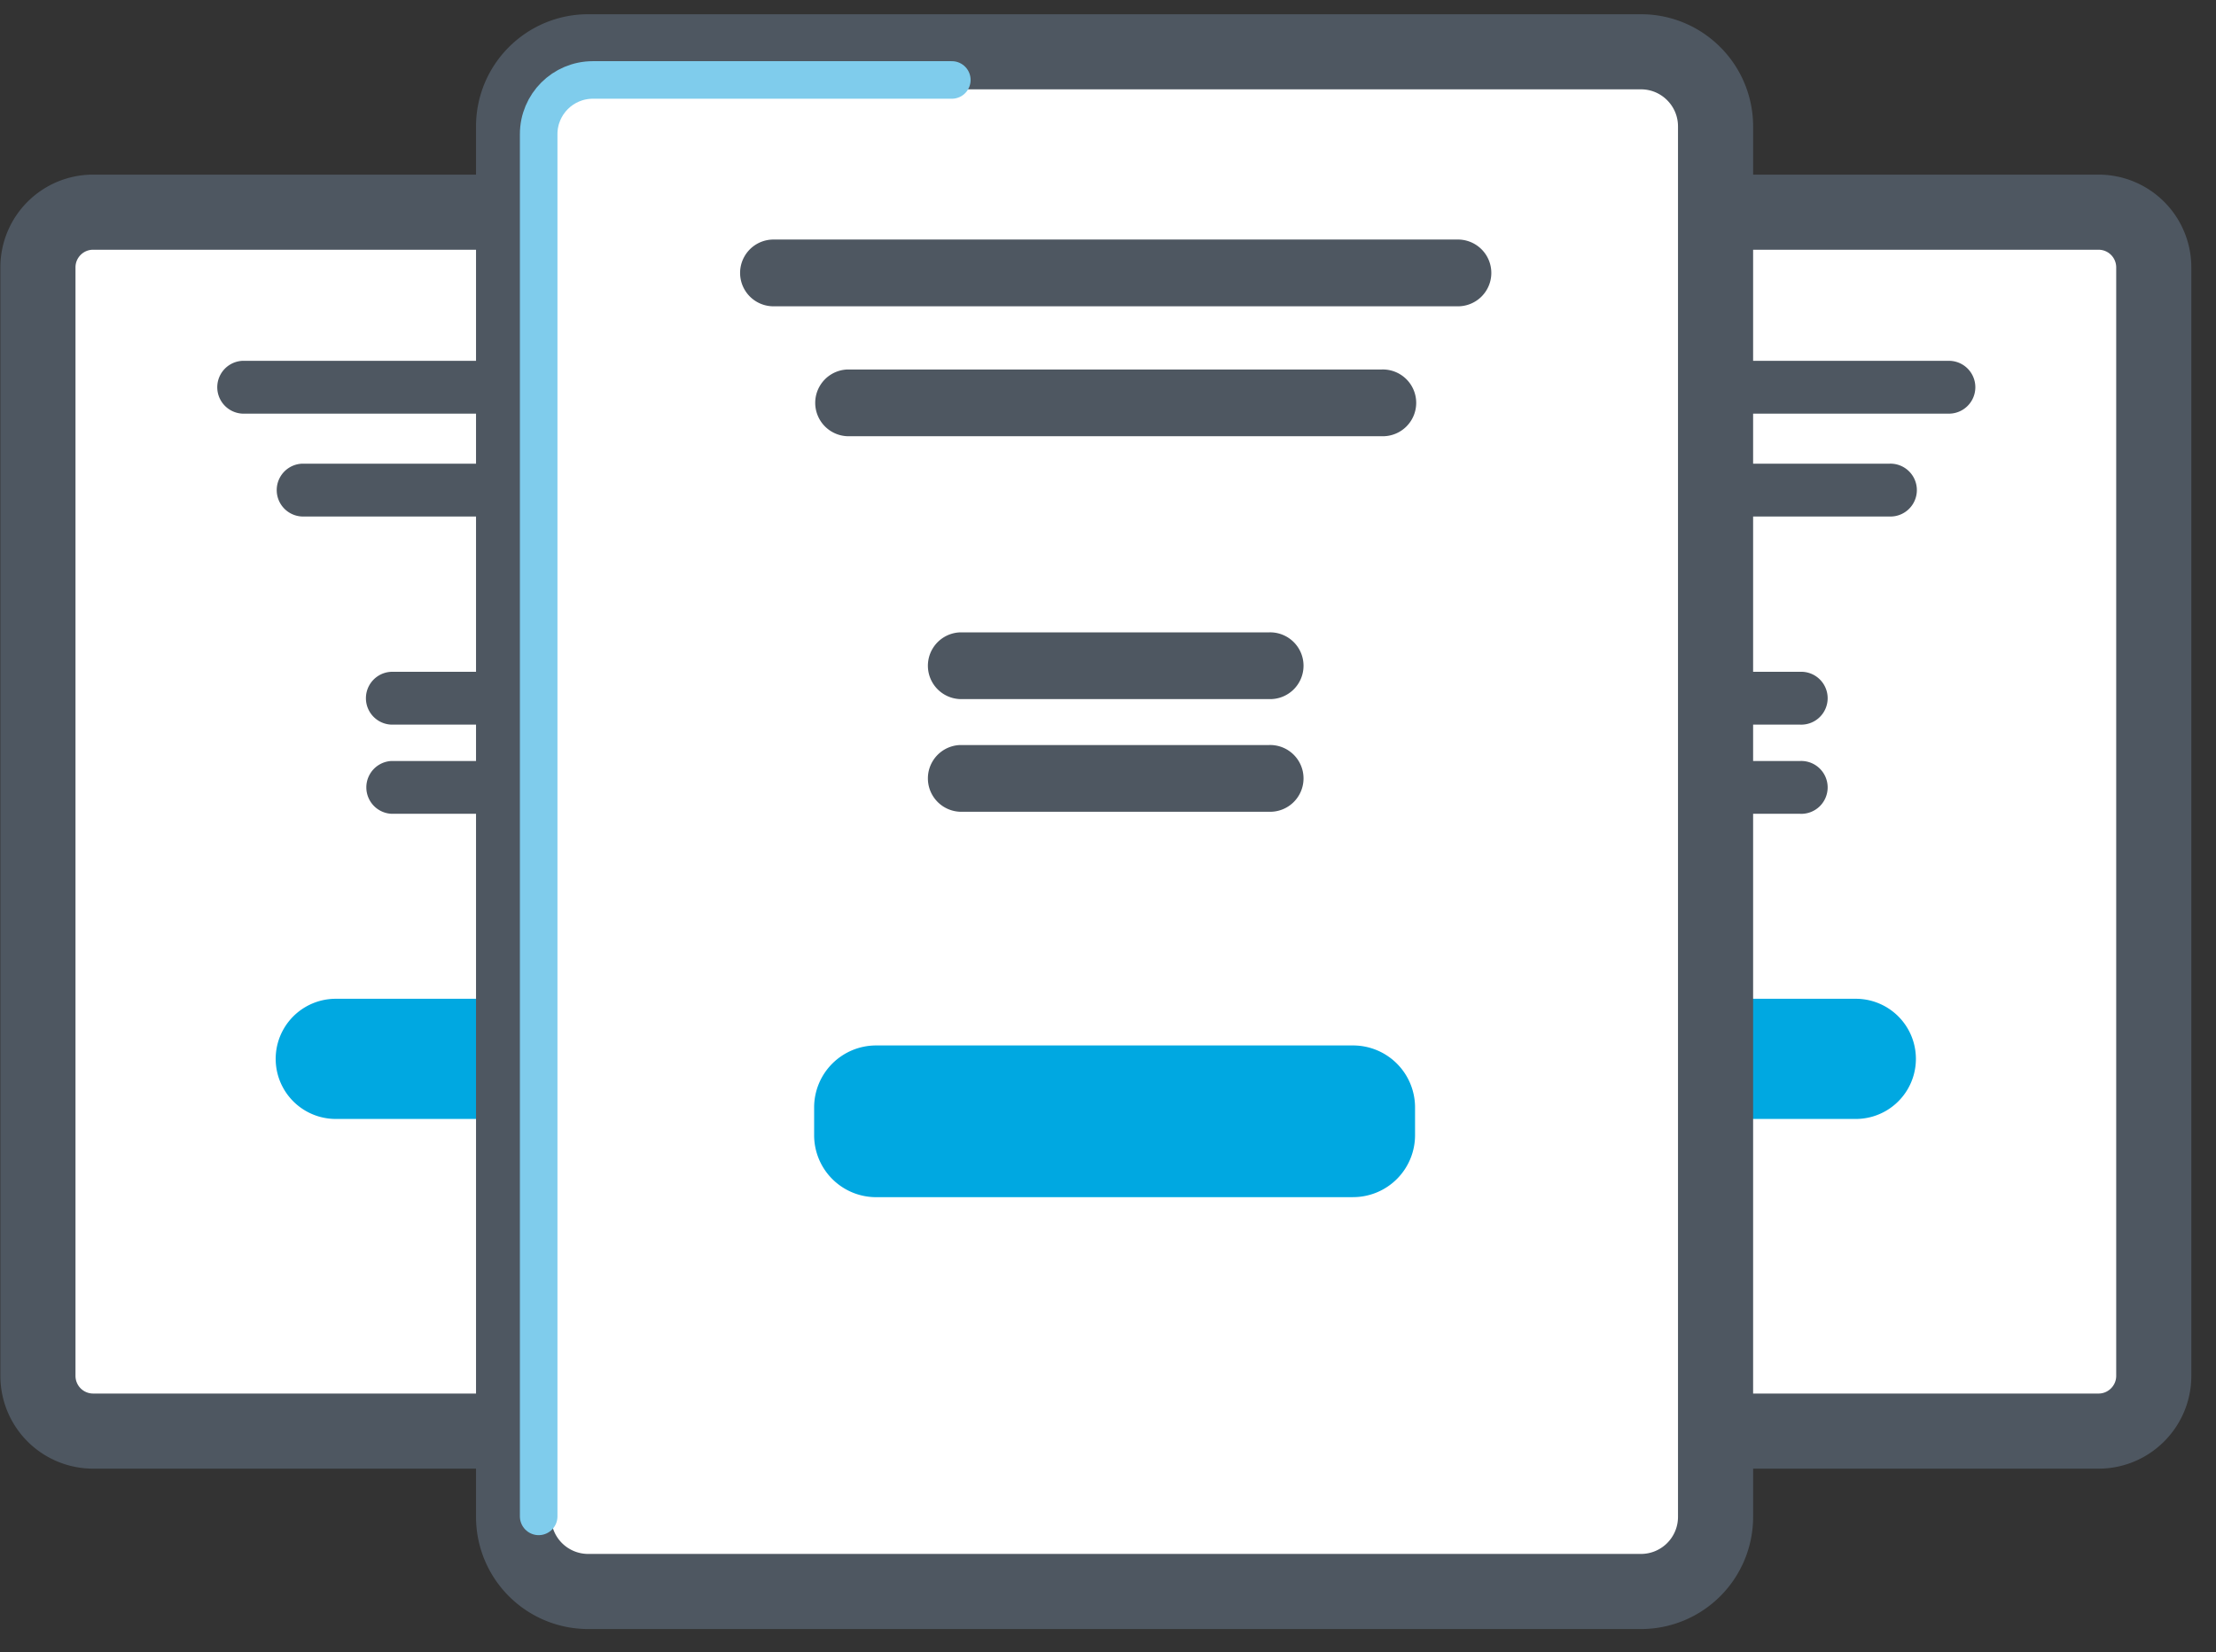
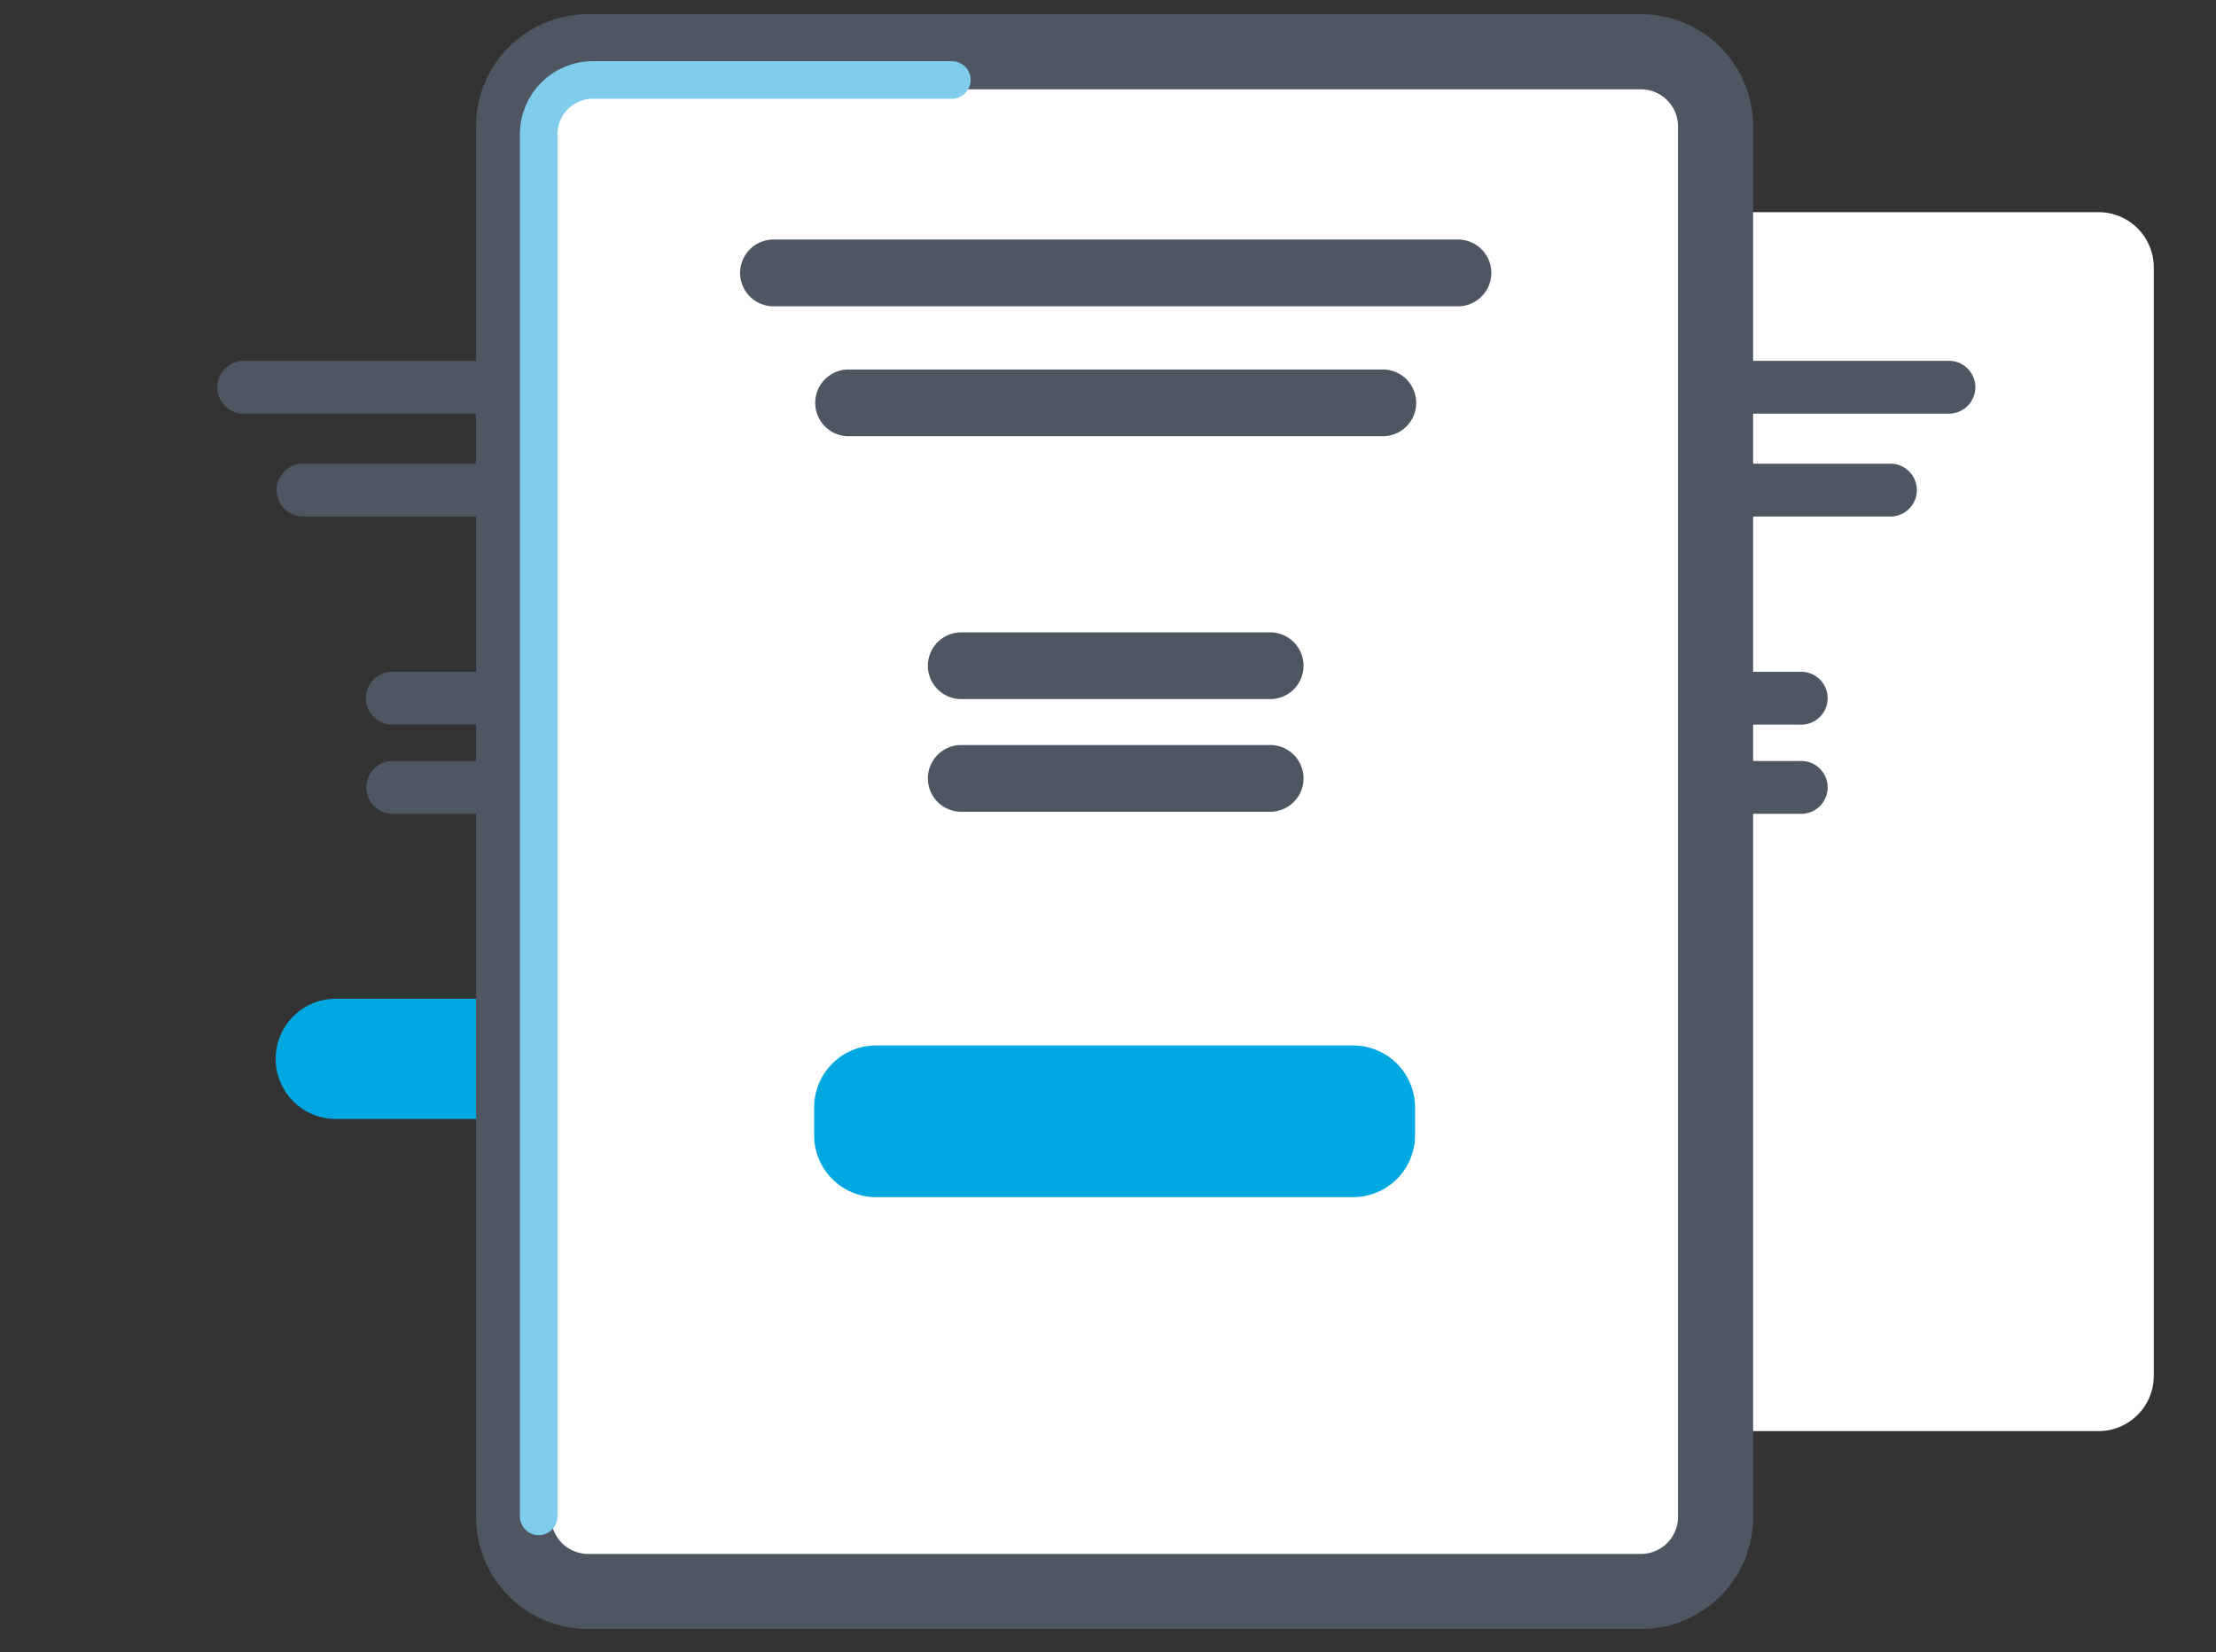
<svg xmlns="http://www.w3.org/2000/svg" width="59" height="44">
  <rect width="100%" height="100%" fill="#333333" stroke="none" />
  <g fill="none" fill-rule="evenodd">
    <path d="M55.871 38.108H33.48a1.47 1.47 0 01-1.47-1.47V7.12c0-.812.658-1.47 1.47-1.47h22.392a1.47 1.47 0 011.471 1.47v29.517c0 .812-.659 1.471-1.47 1.471" fill="#FFF" />
-     <path d="M55.871 38.108H33.48a1.47 1.47 0 01-1.47-1.47V7.12c0-.812.658-1.47 1.47-1.47h22.392a1.47 1.47 0 011.471 1.47v29.517c0 .812-.659 1.471-1.47 1.471z" stroke="#4E5761" stroke-width="2" />
    <path d="M51.889 11.015H37.462a.704.704 0 010-1.407h14.427a.703.703 0 010 1.407M50.305 13.754h-11.26a.704.704 0 010-1.407h11.26a.704.704 0 110 1.407M47.93 19.296h-6.51a.704.704 0 010-1.407h6.51a.704.704 0 110 1.407M47.93 21.67h-6.51a.704.704 0 010-1.406h6.51a.704.704 0 110 1.407" fill="#4E5761" />
-     <path d="M49.41 29.796h-9.47a1.6 1.6 0 010-3.2h9.47a1.6 1.6 0 010 3.2" fill="#00A8E1" />
-     <path d="M24.871 38.108H2.48a1.47 1.47 0 01-1.47-1.47V7.12c0-.812.658-1.47 1.47-1.47h22.392a1.47 1.47 0 011.471 1.47v29.517c0 .812-.659 1.471-1.47 1.471" fill="#FFF" />
-     <path d="M24.871 38.108H2.48a1.47 1.47 0 01-1.47-1.47V7.12c0-.812.658-1.47 1.47-1.47h22.392a1.47 1.47 0 011.471 1.47v29.517c0 .812-.659 1.471-1.47 1.471z" stroke="#4E5761" stroke-width="2" />
    <path d="M20.889 11.015H6.462a.704.704 0 010-1.407h14.427a.703.703 0 010 1.407M19.305 13.754H8.045a.704.704 0 010-1.407h11.26a.704.704 0 110 1.407M16.93 19.296h-6.51a.704.704 0 010-1.407h6.51a.704.704 0 110 1.407M16.93 21.67h-6.51a.704.704 0 010-1.406h6.51a.704.704 0 110 1.407" fill="#4E5761" />
    <path d="M18.41 29.796H8.94a1.6 1.6 0 010-3.2h9.47a1.6 1.6 0 010 3.2" fill="#00A8E1" />
    <path d="M43.69 42.379H15.661a1.986 1.986 0 01-1.987-1.986V3.366c0-1.097.89-1.987 1.987-1.987H43.69c1.097 0 1.986.89 1.986 1.987v37.027a1.986 1.986 0 01-1.986 1.986" fill="#FFF" />
    <path d="M43.69 42.379H15.661a1.986 1.986 0 01-1.987-1.986V3.366c0-1.097.89-1.987 1.987-1.987H43.69c1.097 0 1.986.89 1.986 1.987v37.027a1.986 1.986 0 01-1.986 1.986z" stroke="#4E5761" stroke-width="2" />
    <path d="M38.787 8.156H20.564a.889.889 0 010-1.777h18.223a.889.889 0 110 1.777M36.787 11.616H22.564a.889.889 0 010-1.777h14.223a.889.889 0 110 1.777M33.787 18.616h-8.223a.889.889 0 010-1.777h8.223a.889.889 0 110 1.777M33.787 21.616h-8.223a.889.889 0 010-1.777h8.223a.889.889 0 110 1.777" fill="#4E5761" />
    <path d="M36.025 31.879H23.327a1.65 1.65 0 01-1.651-1.651v-.738a1.65 1.65 0 011.65-1.651h12.699a1.65 1.65 0 011.65 1.65v.739a1.65 1.65 0 01-1.65 1.65" fill="#00A8E1" />
    <path d="M25.342 2.129h-9.557c-.797 0-1.443.646-1.443 1.443v36.807" stroke="#7FCCEC" stroke-linecap="round" stroke-linejoin="round" />
  </g>
</svg>